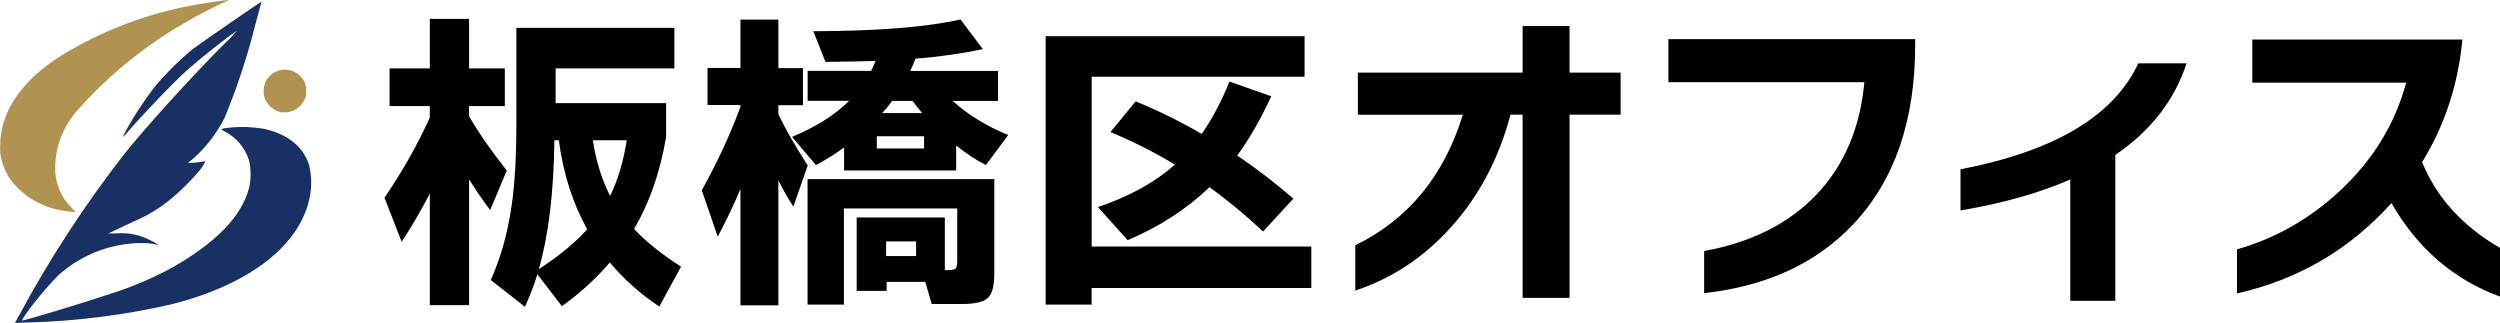
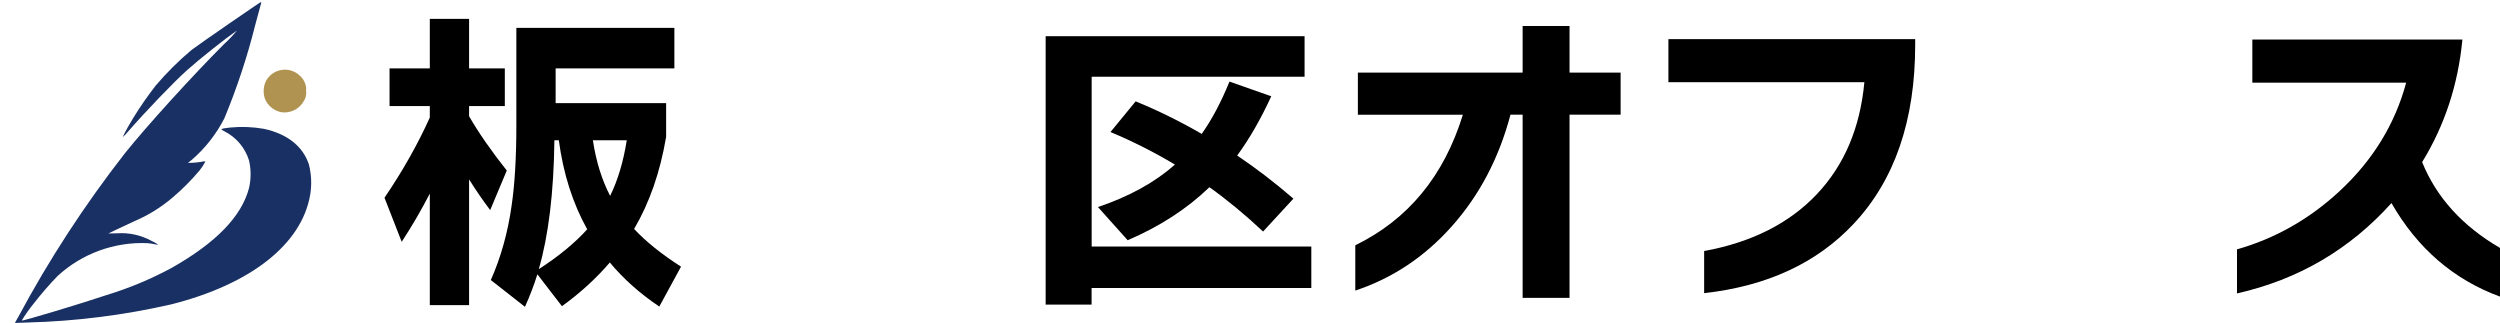
<svg xmlns="http://www.w3.org/2000/svg" id="Layer_2" data-name="Layer 2" viewBox="0 0 281.93 36.42">
  <defs>
    <style>
      .cls-1 {
        fill: #193064;
      }

      .cls-2 {
        fill: #b09350;
      }
    </style>
  </defs>
  <g id="_レイヤー_1" data-name="レイヤー 1">
    <g>
      <path d="m48.47,21.83c-.94,1.82-1.99,3.64-3.17,5.44l-1.94-4.97c2.04-3,3.74-6.01,5.11-9.04v-1.3h-4.54v-4.25h4.54V2.13h4.43v5.58h4.03v4.25h-4.03v1.15c1.1,1.9,2.52,3.94,4.25,6.12l-1.87,4.46c-.82-1.08-1.61-2.23-2.38-3.46v14.18h-4.43v-12.6Zm26.64-6.34c-.67,3.94-1.87,7.38-3.6,10.33,1.32,1.42,3.08,2.83,5.29,4.25l-2.45,4.5c-2.18-1.46-4.04-3.12-5.58-4.97-1.54,1.8-3.34,3.44-5.4,4.93l-2.77-3.6c-.36,1.18-.83,2.4-1.4,3.67l-3.85-3.02c1.13-2.54,1.91-5.33,2.34-8.35.36-2.42.54-5.45.54-9.07V3.14h17.82v4.57h-13.39v3.92h12.46v3.85Zm-14.36,14.87c2.26-1.46,4.08-2.96,5.47-4.5-1.63-2.93-2.7-6.28-3.2-10.04h-.5c-.07,5.88-.66,10.73-1.76,14.54Zm8.06-8.28c.86-1.75,1.49-3.84,1.87-6.26h-3.82c.36,2.38,1.01,4.46,1.94,6.26Z" />
-       <path d="m83.5,21.32c-.79,1.87-1.64,3.66-2.56,5.36l-1.8-5.22c1.73-3.1,3.18-6.23,4.36-9.4v-.22h-3.71v-4.18h3.71V2.21h4.28v5.47h2.77v4.18h-2.77v1.04c.86,1.78,1.97,3.7,3.31,5.76l-1.62,4.64c-.55-.84-1.12-1.82-1.69-2.95v14.08h-4.28v-13.1Zm19.73-14.69c-.17.46-.36.91-.58,1.37h9.9v3.38h-5.11c1.68,1.54,3.77,2.82,6.26,3.85l-2.52,3.38c-1.08-.55-2.2-1.28-3.35-2.2v2.81h-12.64v-2.59c-1.01.74-2.06,1.4-3.17,1.98l-2.7-3.17c2.74-1.15,4.88-2.51,6.44-4.07h-4.68v-3.38h7.16c.17-.34.34-.71.5-1.12-1.44.05-3.32.08-5.65.11l-1.37-3.46c7.32-.02,12.85-.47,16.6-1.33l2.52,3.35c-2.38.5-4.92.86-7.63,1.08Zm1.12,25.16h-4.36v1.01h-3.38v-8.28h9.94v5.94h.36c.48,0,.77-.07.88-.2.11-.13.16-.45.16-.95v-5.8h-12.78v10.84h-4.1v-14.15h21.06v10.66c0,1.39-.25,2.31-.74,2.75-.49.44-1.43.67-2.83.67h-3.49l-.72-2.48Zm-.14-15.05v-1.37h-5.33v1.37h5.33Zm-3.6-5.36c-.31.43-.68.89-1.12,1.37h4.5c-.38-.46-.74-.91-1.08-1.37h-2.3Zm2.7,17.5v-1.66h-3.38v1.66h3.38Z" />
      <path d="m147.87,32.48h-24.77v1.87h-5.18V4.08h29.2v4.57h-24.01v19.15h24.77v4.68Zm-4.5-21.64c-1.18,2.57-2.46,4.8-3.85,6.7,2.14,1.44,4.25,3.06,6.34,4.86l-3.42,3.71c-1.99-1.87-4.01-3.54-6.05-5-2.54,2.45-5.62,4.44-9.22,5.98l-3.35-3.74c3.55-1.2,6.44-2.8,8.68-4.79-2.33-1.39-4.75-2.62-7.27-3.67l2.84-3.46c2.47,1.01,4.96,2.23,7.45,3.67,1.15-1.63,2.2-3.6,3.13-5.9l4.72,1.66Z" />
      <path d="m182.76,12.93h-5.76v20.66h-5.29V12.93h-1.37c-1.3,4.92-3.52,9.13-6.66,12.64-3.05,3.41-6.66,5.81-10.84,7.2v-5.11c5.95-2.9,10-7.81,12.13-14.72h-11.84v-4.75h18.58V2.93h5.29v5.26h5.76v4.75Z" />
      <path d="m215.98,5.05c0,8.54-2.32,15.28-6.95,20.2-4.15,4.42-9.77,7.02-16.85,7.81v-4.75c5.35-.98,9.58-3.11,12.69-6.39s4.9-7.49,5.38-12.65h-22.1v-4.86h27.83v.65Z" />
-       <path d="m246.58,7.14c-1.34,4.15-4.02,7.6-8.03,10.33v16.45h-5.08v-13.68c-3.53,1.54-7.66,2.7-12.38,3.49v-4.64c10.61-2.04,17.29-6.02,20.05-11.95h5.44Z" />
      <path d="m281.93,33.45c-5.23-1.92-9.31-5.44-12.24-10.55-4.7,5.23-10.51,8.63-17.42,10.19v-4.97c4.3-1.22,8.14-3.4,11.52-6.52,3.77-3.48,6.29-7.57,7.56-12.28h-17.35v-4.86h23.69c-.48,5.06-1.99,9.67-4.54,13.82,1.61,3.98,4.54,7.21,8.78,9.68v5.47Z" />
      <g>
        <path id="_パス_73" data-name="パス 73" class="cls-1" d="m2.03,35.8c3.48-6.51,7.52-12.7,12.06-18.52,2.44-3.05,7.63-8.76,11.2-12.33.52-.46.99-.97,1.43-1.51-1.34.93-4.2,3.2-5.62,4.47-1.46,1.3-4.65,4.62-6.67,6.94-.18.23-.38.44-.6.62.36-.75.77-1.48,1.21-2.19.77-1.25,1.61-2.46,2.51-3.62,1.24-1.46,2.6-2.81,4.07-4.04.92-.7,7.8-5.44,7.84-5.41,0,.14-.03.27-.08.4-.05.21-.33,1.21-.6,2.22-.9,3.59-2.06,7.1-3.48,10.52-.92,1.79-2.17,3.39-3.7,4.7l-.41.31h.48c.33-.02.66-.05.99-.1.16-.05.34-.07.51-.06-.19.37-.41.71-.67,1.03-.93,1.1-1.94,2.12-3.04,3.05-1.28,1.09-2.71,1.98-4.25,2.64-.91.42-1.96.91-2.33,1.09l-.66.32,1-.02c1.33-.09,2.65.2,3.82.83.27.12.53.26.77.44,0,.04-.08.03-.19,0-.33-.08-.67-.13-1.02-.16-3.72-.15-7.36,1.18-10.1,3.7-.95.98-1.84,2.01-2.68,3.09-.5.61-.96,1.26-1.37,1.94.08.08,6.57-1.87,9.52-2.86,2.56-.78,5.04-1.81,7.39-3.08,5.03-2.86,7.86-5.78,8.72-8.99.24-1.03.24-2.11,0-3.14-.44-1.41-1.43-2.59-2.75-3.26-.55-.28-.52-.3.65-.44,1.27-.12,2.54-.07,3.79.15,2.65.58,4.4,1.98,5.07,4.03.28,1.11.33,2.27.14,3.4-.94,5.56-6.67,10.09-15.65,12.36-5.33,1.22-10.77,1.91-16.24,2.05l-1.41.05.34-.62Z" />
-         <path id="_パス_74" data-name="パス 74" class="cls-2" d="m7.69,23.83c-2.56-.22-4.92-1.51-6.49-3.54-.45-.64-.78-1.35-.98-2.1-.17-.56-.24-1.15-.2-1.74C.01,12.63,2.41,9.09,6.94,6.25,11.56,3.42,16.66,1.49,21.99.55c1.28-.24,3.76-.6,3.81-.54-.21.12-.42.22-.64.3-1.52.7-3.01,1.48-4.45,2.34-4.54,2.63-8.63,5.98-12.09,9.92-1.5,1.74-2.35,3.95-2.4,6.24-.05,1.72.61,3.38,1.83,4.6.18.17.35.35.5.53-.02,0-.4-.06-.86-.11" />
        <path id="_パス_75" data-name="パス 75" class="cls-2" d="m31.69,12.65c-.81-.17-1.49-.73-1.81-1.5-.23-.66-.19-1.39.12-2.03.65-1.18,2.13-1.61,3.31-.96.2.11.39.25.55.42.47.43.72,1.06.66,1.7.05.37-.03.75-.23,1.07-.5.95-1.55,1.47-2.61,1.3" />
      </g>
    </g>
  </g>
</svg>